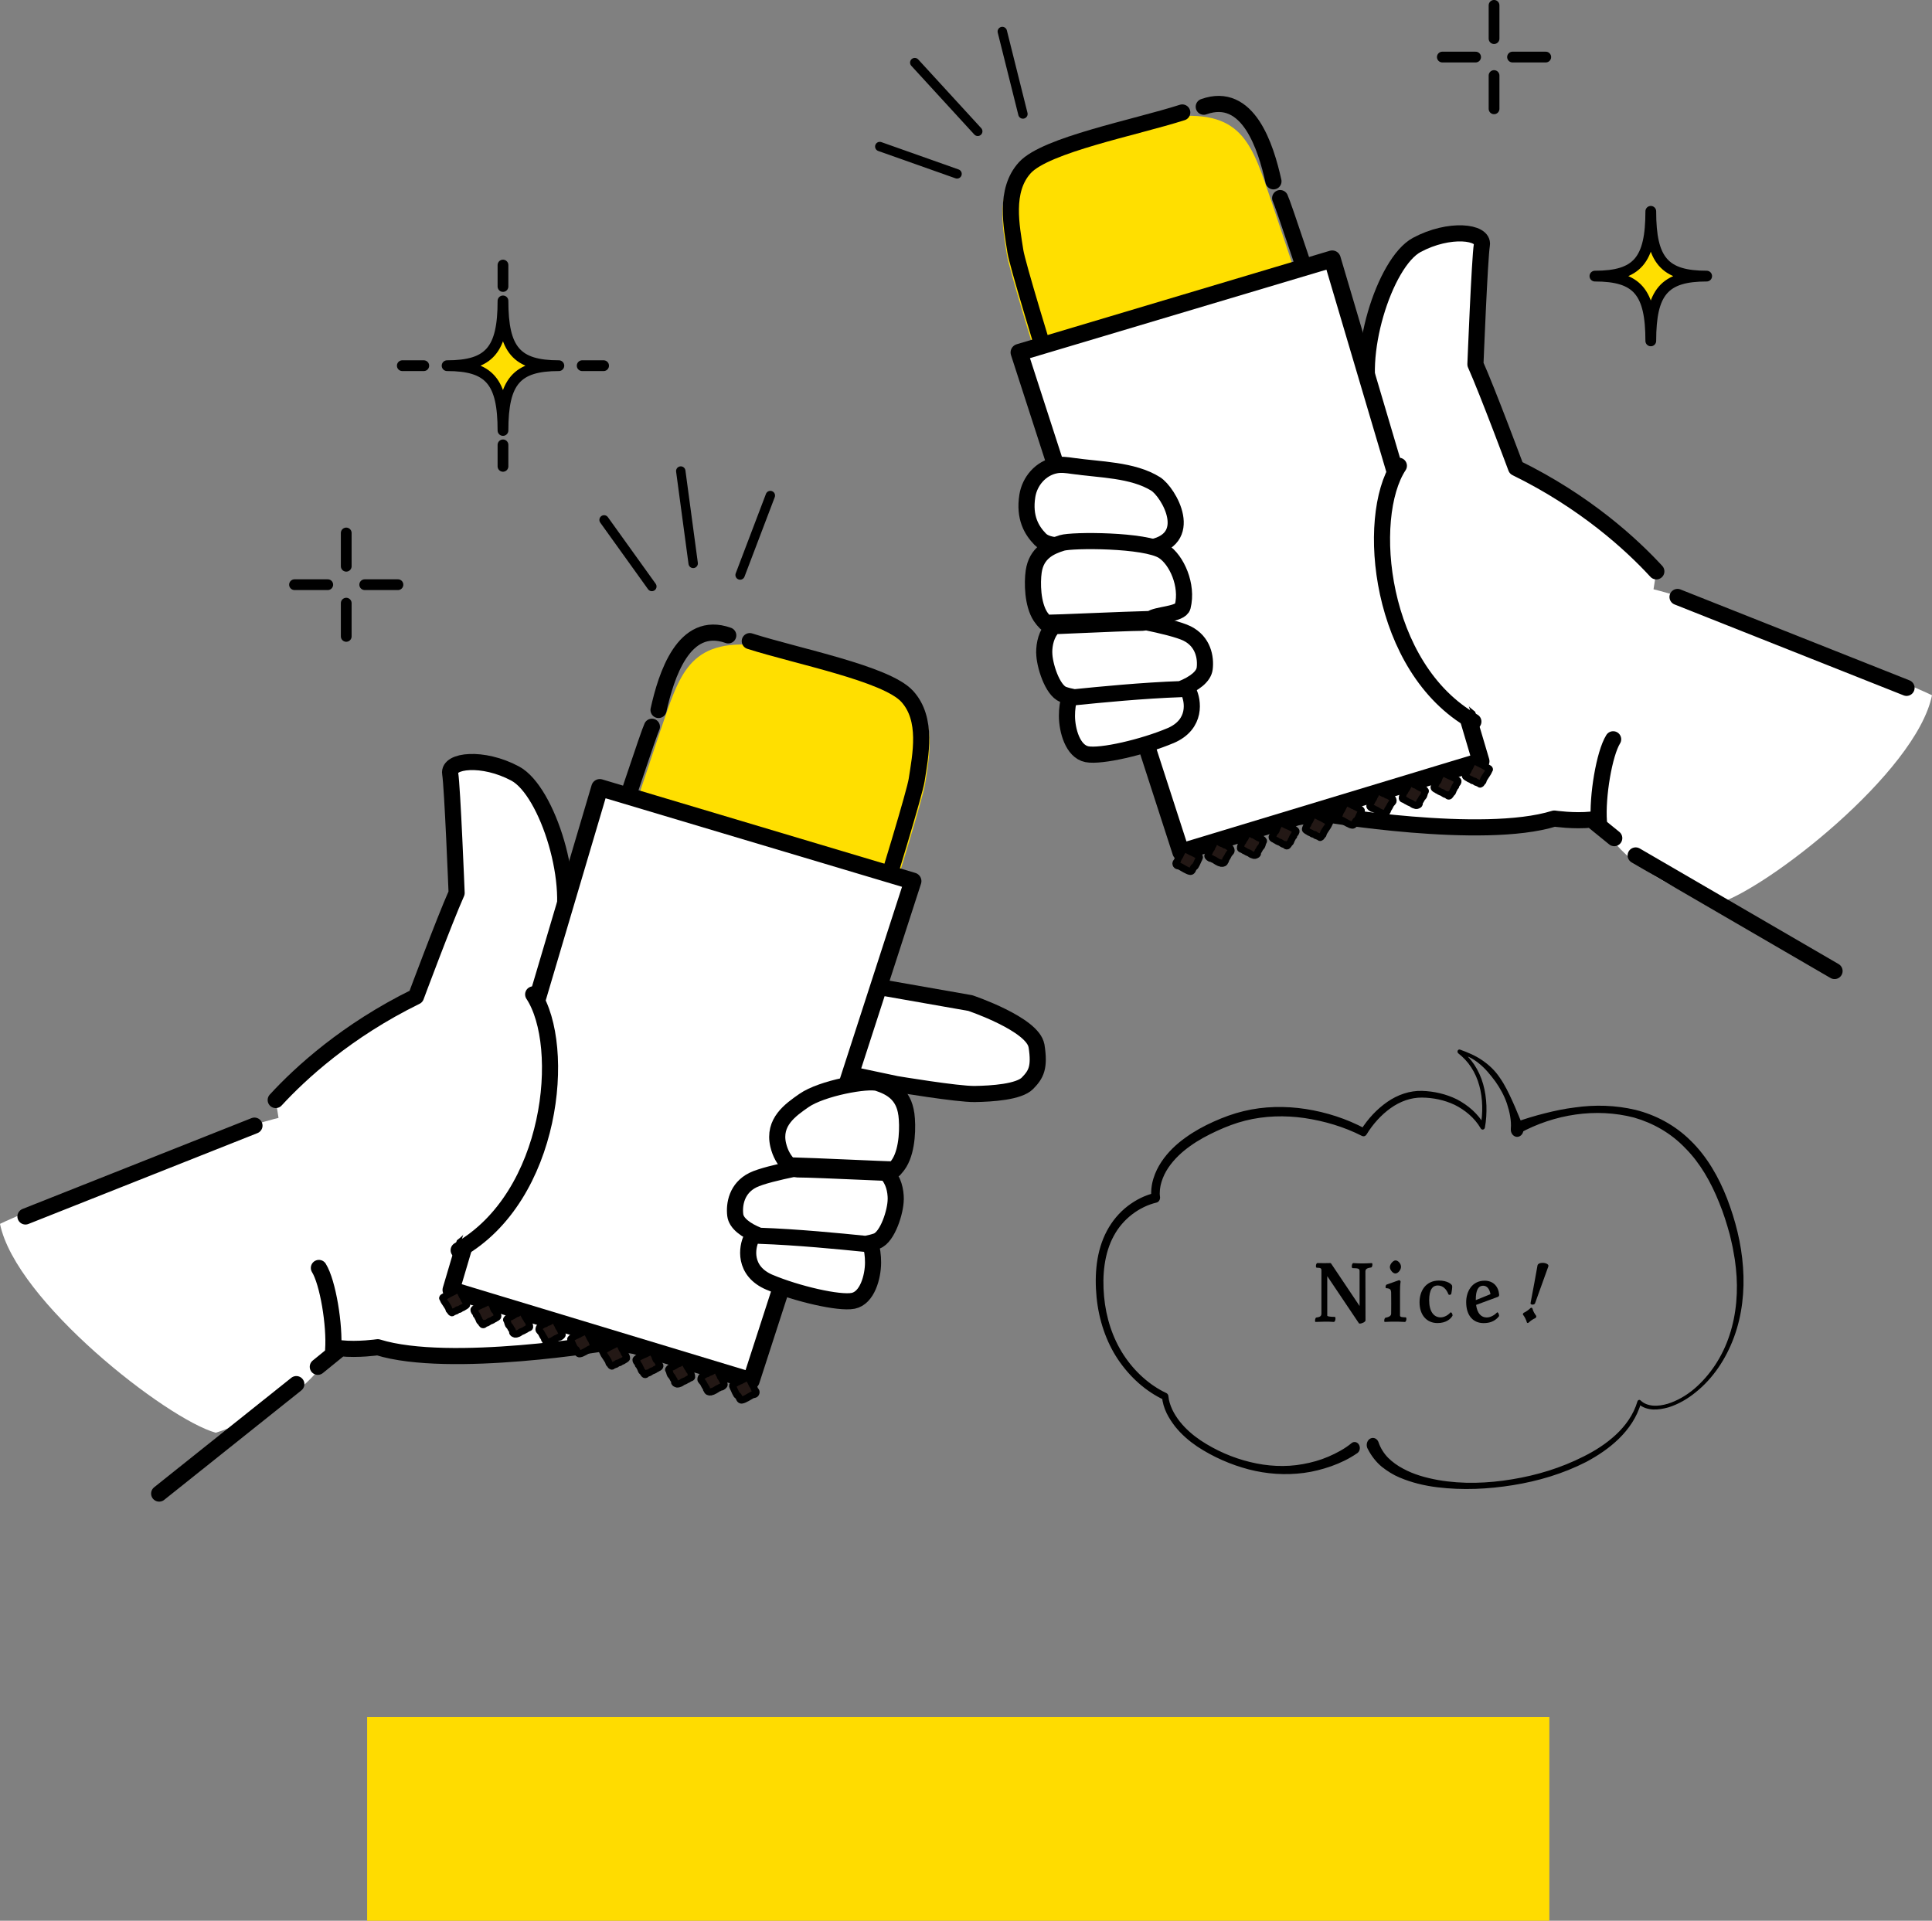
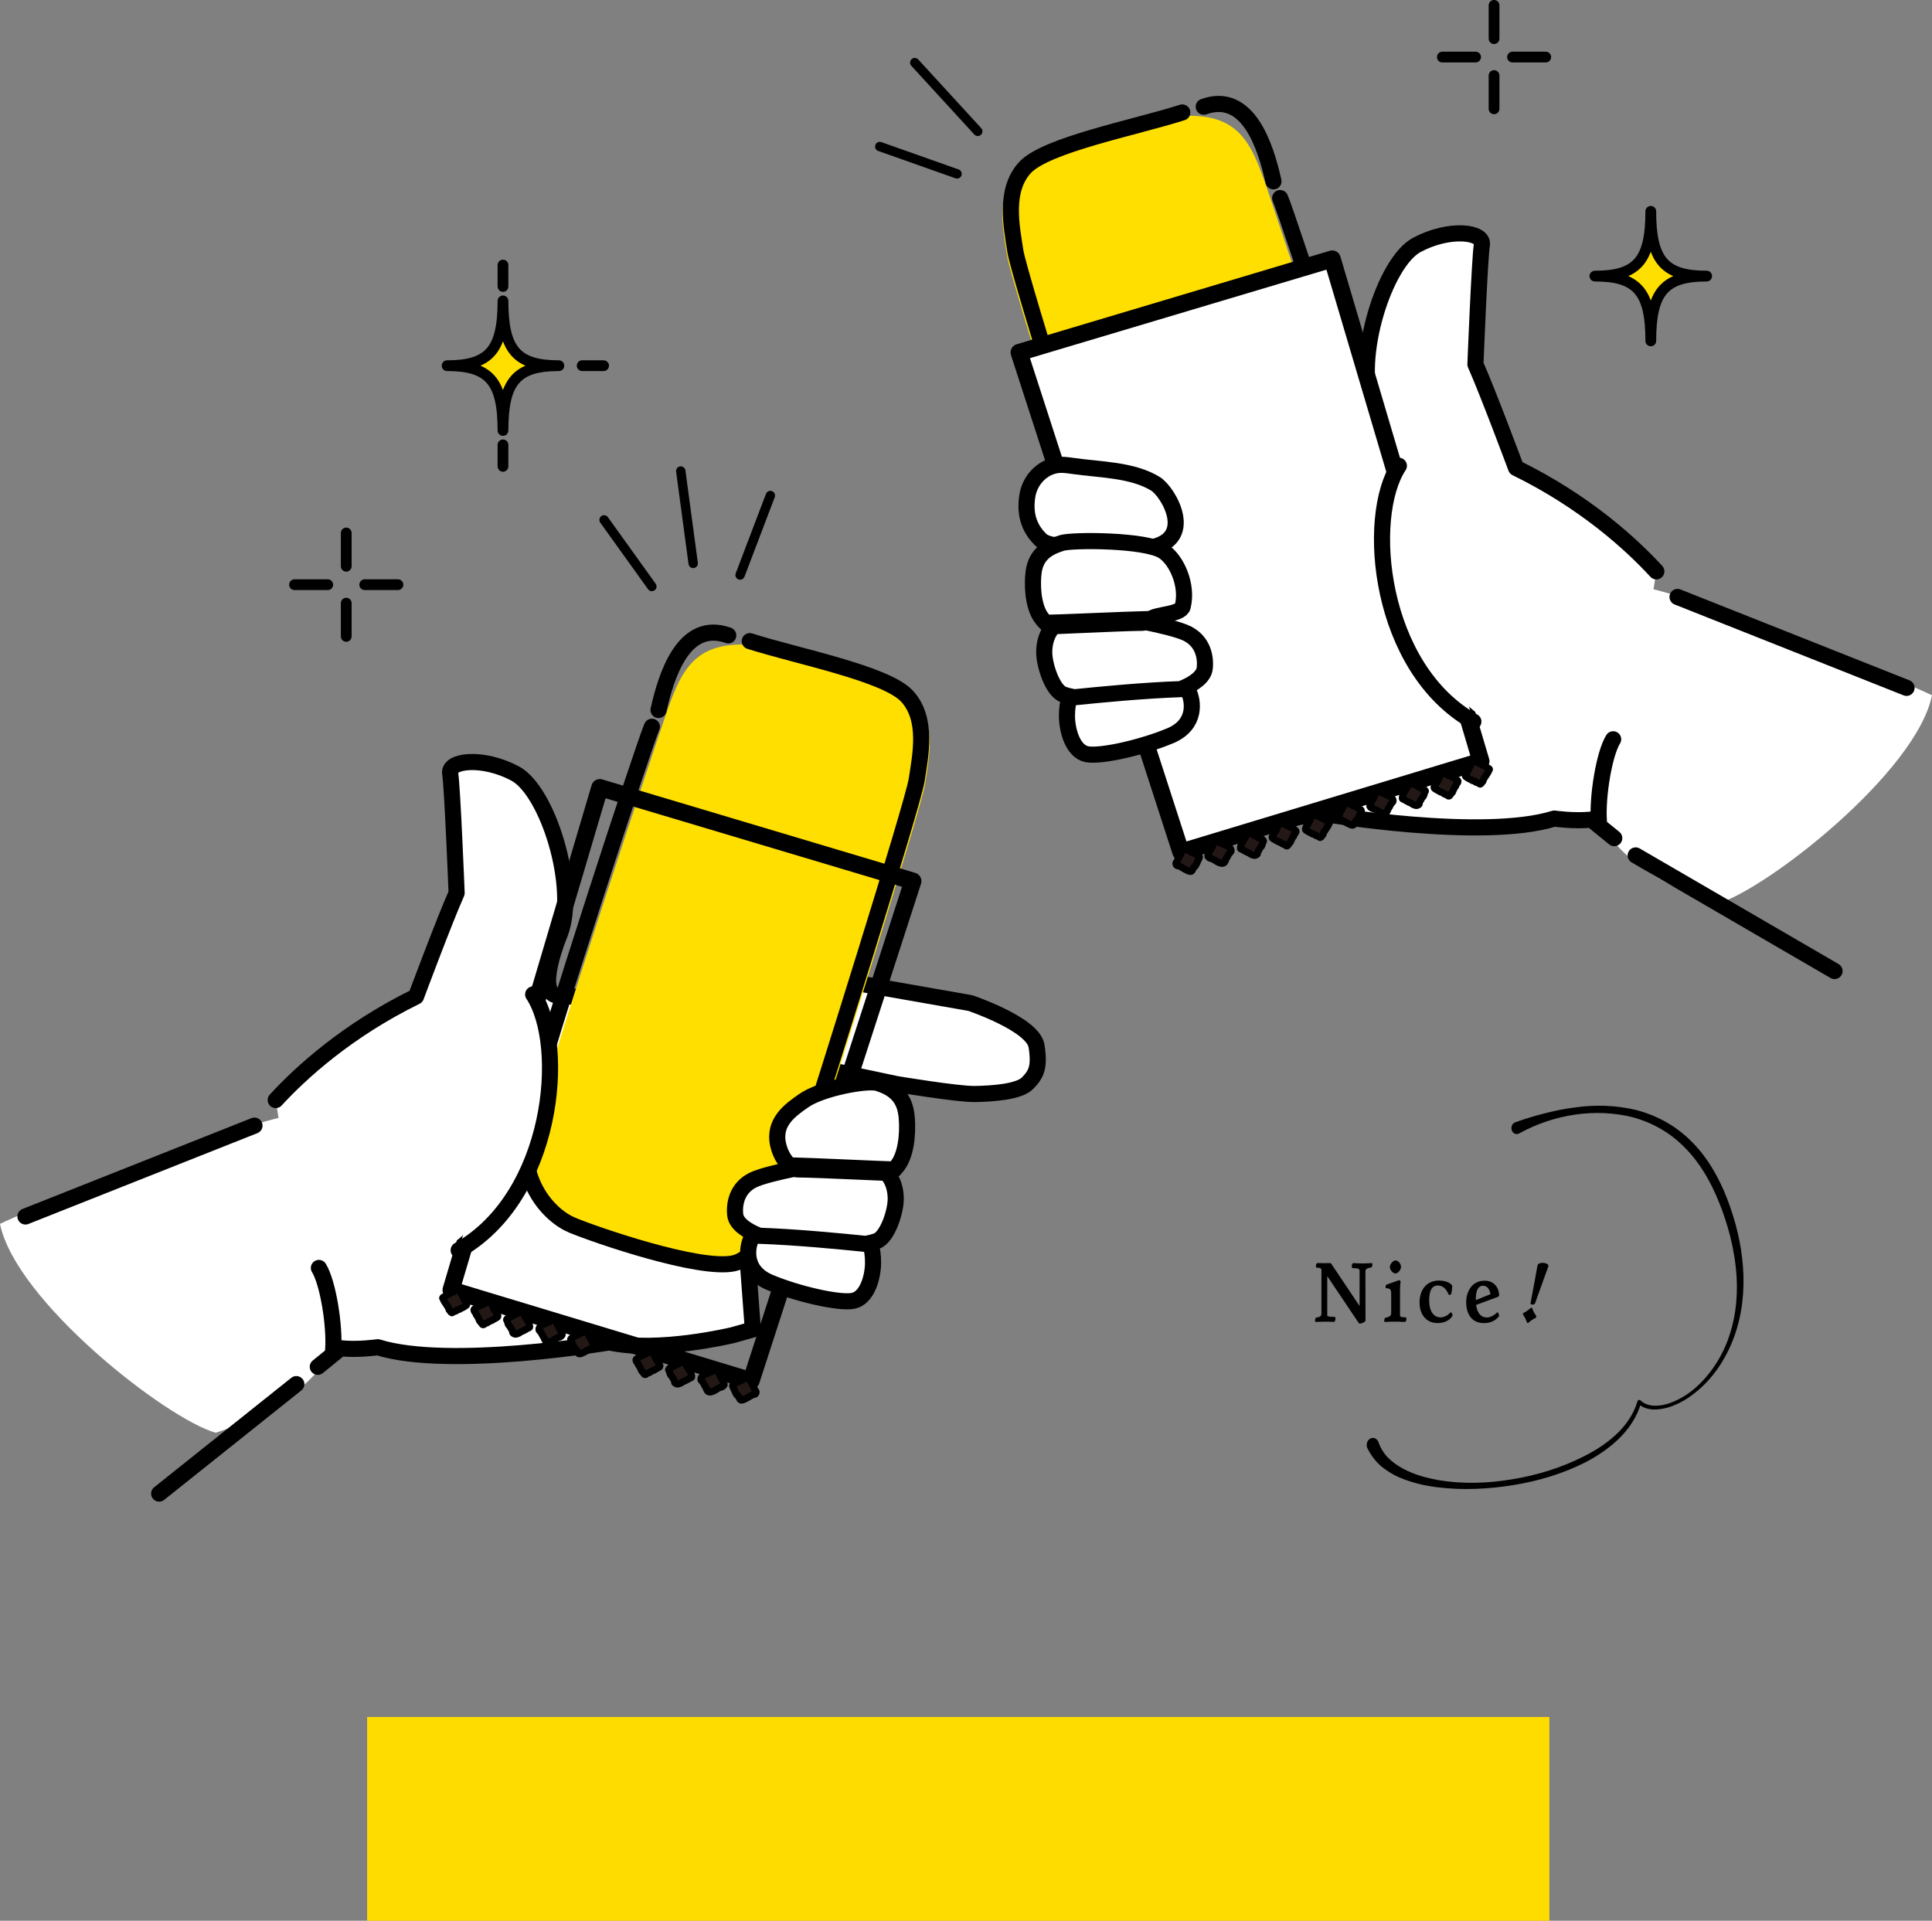
<svg xmlns="http://www.w3.org/2000/svg" viewBox="0 0 407.62 405.28">
  <rect x="0" y="0" width="407.62" height="405.28" fill="#808080" stroke="none" />
  <defs>
    <style>
      .cls-1, .cls-2, .cls-3, .cls-4, .cls-5, .cls-6, .cls-7, .cls-8 {
        stroke: #000;
        stroke-linejoin: round;
      }

      .cls-1, .cls-2, .cls-3, .cls-4, .cls-5, .cls-7, .cls-8 {
        stroke-linecap: round;
      }

      .cls-1, .cls-4, .cls-5 {
        fill: none;
      }

      .cls-1, .cls-7 {
        stroke-width: 3.4px;
      }

      .cls-9, .cls-3 {
        fill: #ffdf00;
      }

      .cls-10, .cls-2, .cls-7 {
        fill: #fff;
      }

      .cls-11 {
        fill: #ffdc00;
        mix-blend-mode: multiply;
      }

      .cls-2 {
        stroke-width: 1.98px;
      }

      .cls-3, .cls-4 {
        stroke-width: 2.27px;
      }

      .cls-12 {
        isolation: isolate;
      }

      .cls-5 {
        stroke-width: 3.61px;
      }

      .cls-6 {
        stroke-width: .28px;
      }

      .cls-8 {
        fill: #231815;
        fill-rule: evenodd;
        stroke-width: 1.48px;
      }
    </style>
  </defs>
  <g class="cls-12">
    <g id="_レイヤー_2" data-name="レイヤー 2">
      <g id="_レイヤー_4" data-name="レイヤー 4">
        <g>
          <g>
            <g>
              <g>
                <line class="cls-4" x1="73.05" y1="112.46" x2="73.05" y2="119.48" />
                <line class="cls-4" x1="73.05" y1="127.27" x2="73.05" y2="134.28" />
              </g>
              <g>
                <line class="cls-4" x1="83.96" y1="123.37" x2="76.95" y2="123.37" />
                <line class="cls-4" x1="69.15" y1="123.37" x2="62.14" y2="123.37" />
              </g>
            </g>
            <g>
              <path class="cls-3" d="m106.12,90.83c0-10.36-2.86-13.67-11.79-13.67,8.94,0,11.79-3.31,11.79-13.67,0,10.36,2.86,13.67,11.79,13.67-8.94,0-11.79,3.31-11.79,13.67" />
              <g>
                <line class="cls-4" x1="106.12" y1="55.93" x2="106.12" y2="60.45" />
                <line class="cls-4" x1="106.12" y1="93.87" x2="106.12" y2="98.4" />
              </g>
              <g>
-                 <line class="cls-4" x1="84.88" y1="77.16" x2="89.41" y2="77.16" />
                <line class="cls-4" x1="122.83" y1="77.16" x2="127.35" y2="77.16" />
              </g>
            </g>
          </g>
          <g>
            <g>
              <g>
                <line class="cls-4" x1="315.22" y1="22.96" x2="315.22" y2="15.94" />
                <line class="cls-4" x1="315.22" y1="8.15" x2="315.22" y2="1.13" />
              </g>
              <g>
                <line class="cls-4" x1="326.13" y1="12.04" x2="319.12" y2="12.04" />
                <line class="cls-4" x1="311.33" y1="12.04" x2="304.31" y2="12.04" />
              </g>
            </g>
            <path class="cls-3" d="m348.29,44.59c0,10.36-2.86,13.67-11.79,13.67,8.94,0,11.79,3.31,11.79,13.67,0-10.36,2.86-13.67,11.79-13.67-8.94,0-11.79-3.31-11.79-13.67" />
          </g>
          <g>
            <g>
              <path d="m289.56,266.8c0,.26-.11.61-.23.63-.84.13-1.21.28-1.25.8l.02,10.36c0,.35-.77.69-1.18.69-.11,0-.2-.02-.23-.09l-6.66-9.92v8.32c0,.15.36.26,1.6.28.25,0,.14,1.09-.23,1.06-1.28-.09-2.44-.06-3.83,0-.09,0-.12-.11-.12-.26,0-.26.11-.63.23-.65.8-.13,1.12-.26,1.12-.89v-9.05c0-.56-.28-.56-1-.59-.28,0-.18-.98.16-.98h.04c.48.02.94.02,1.39.02s.87,0,1.26-.02c.09,0,.14.04.2.11l6,8.95v-7.4c0-.56-.46-.56-1.48-.59-.28,0-.18-1.06.16-1.06h.04c1.23.09,2.28.09,3.86,0,.09,0,.12.13.12.28Z" />
              <path d="m296.73,278.28c0,.28-.12.65-.32.65h-.04c-.25-.02-2.31-.13-4.2,0-.09,0-.12-.11-.12-.26,0-.24.11-.59.23-.61.69-.15,1.23-.35,1.23-.89.02-1.41.02-2.8,0-4.21,0-.87-.16-1.09-1.07-1.15-.18-.02-.14-.67.12-.76l2.55-.91c.23-.09.43.22.39.33-.09.52-.12,1.26-.12,1.93v5.19c0,.35.55.35,1.19.37.11,0,.16.15.16.33Zm-3.49-10.94c0-.59.69-1.39,1.19-1.39.55,0,1.18.69,1.16,1.39-.02.61-.62,1.37-1.19,1.37-.53,0-1.16-.76-1.16-1.37Z" />
              <path d="m306.47,277.52s0,.07-.02.11c-.39.69-1.35,1.54-3.17,1.54-2.24,0-3.78-1.65-3.78-4.39,0-2.43,1.35-4.58,4.1-4.58,1.73,0,2.72.74,2.78,1.13.05.35-.09,1.22-.18,1.65-.07.26-.52.33-.61.11-.41-1.06-1.14-1.85-2.26-1.85-1.02,0-1.8.8-1.8,3.13s.96,3.6,2.42,3.6c.8,0,1.6-.5,2.03-1,.2-.22.48.24.48.54Z" />
              <path d="m316.28,277.57c0,.09-.02.15-.05.2-.85,1.04-1.92,1.41-3.22,1.41-2.14,0-3.67-1.52-3.67-4.43,0-2.26,1.25-4.52,3.88-4.52,1.8,0,2.92,1.17,3.08,2.95v.04c0,.2-.11.37-.29.43l-4.58,1.69c.25,1.82,1.09,2.65,2.26,2.65.87,0,1.78-.63,2.14-1.04.16-.2.44.3.44.61Zm-4.91-3.41v.17l3.1-1.26c-.21-1.11-.73-1.78-1.57-1.78-1.03.02-1.53,1-1.53,2.87Z" />
              <path d="m321.32,277.42s-.03-.1-.01-.16c.03-.11.1-.22.16-.25.43-.18,1.05-.62,1.45-1.01.15-.14.36-.04.41.13.13.6.56,1.23.8,1.54.01.03.01.09,0,.16-.03.13-.11.26-.21.3-.59.27-.95.53-1.41.95-.07.07-.17.09-.24.07-.05-.01-.1-.05-.12-.1-.13-.53-.51-1.26-.82-1.64Zm4.72-10.88c.43.12.75.36.63.69l-2.8,7.77c-.14.39-1.02.36-.95-.03.54-2.76,1.16-6.26,1.47-7.97.1-.51,1.02-.63,1.65-.46Z" />
            </g>
            <g>
-               <path class="cls-6" d="m321.22,237.77c-.4-1.01-.74-1.86-1.13-2.76-.34-.89-.74-1.75-1.12-2.61-.78-1.7-1.58-3.4-2.64-4.9-1.01-1.54-2.35-2.77-3.78-3.73-1.43-.97-2.99-1.6-4.56-2.17-.14-.05-.29.04-.33.2-.03.13.01.27.1.34l.02.02c1.04.82,1.99,1.81,2.74,2.98.76,1.16,1.34,2.48,1.72,3.87.39,1.39.58,2.86.62,4.32.04,1.46-.08,2.96-.36,4.35l.65-.1c-1.42-2.54-3.53-4.27-5.81-5.48-2.31-1.14-4.81-1.7-7.3-1.78-2.55-.08-5.08.79-7.25,2.29-2.18,1.52-4.05,3.5-5.57,5.92l.77-.24c-4-2.14-8.21-3.47-12.54-4.15-4.32-.66-8.75-.59-13.04.45-2.15.51-4.25,1.29-6.28,2.2-2.03.91-4.03,1.99-5.91,3.35-1.88,1.34-3.66,2.98-5.06,5.08-.7,1.05-1.29,2.23-1.68,3.52-.2.65-.34,1.32-.41,2.01-.06.72-.1,1.35.05,2.2l.63-1.12c-2.12.49-4.01,1.44-5.76,2.78-1.74,1.34-3.24,3.12-4.34,5.19-1.1,2.07-1.78,4.42-2.09,6.79-.31,2.38-.29,4.78-.06,7.13.46,4.71,1.99,9.32,4.51,13.07,2.53,3.74,5.83,6.68,9.65,8.47l-.37-.6c.24,2.59,1.43,4.52,2.75,6.25,1.35,1.69,2.95,3.05,4.63,4.19,3.39,2.23,7.04,3.81,10.82,4.81,3.78.98,7.71,1.25,11.59.74,1.94-.25,3.85-.75,5.73-1.4,1.89-.68,3.68-1.51,5.48-2.75.46-.32.61-1,.34-1.54-.27-.53-.86-.71-1.32-.4-.02.01-.04.03-.06.05l-.05.04c-1.41,1.16-3.16,2.1-4.89,2.84-1.74.75-3.57,1.25-5.41,1.58-3.69.68-7.5.46-11.18-.44-3.68-.89-7.27-2.45-10.52-4.61-1.61-1.09-3.13-2.4-4.38-3.97-.62-.79-1.17-1.64-1.61-2.56-.43-.9-.76-1.96-.83-2.84v-.02c-.02-.26-.17-.48-.37-.57-3.53-1.65-6.75-4.55-9.07-8.11-2.34-3.58-3.74-7.92-4.14-12.4-.41-4.46.03-9.13,2.07-12.85,1.98-3.7,5.5-6.23,9.1-7.09.44-.1.72-.6.63-1.12-.07-.38-.07-1.01-.01-1.53.06-.55.17-1.1.34-1.63.33-1.07.82-2.08,1.44-3,1.24-1.84,2.88-3.37,4.66-4.63,1.77-1.28,3.69-2.29,5.65-3.2,1.97-.9,3.96-1.67,6.01-2.18,4.1-1.03,8.37-1.15,12.55-.55,4.17.62,8.36,1.84,12.18,3.79h0c.28.15.6.03.77-.24,1.33-2.2,3.12-4.18,5.12-5.61,2.01-1.44,4.33-2.28,6.68-2.26,2.39.02,4.78.51,6.99,1.55,2.16,1.08,4.23,2.75,5.53,4.99l.02.04c.11.19.32.23.48.11.08-.06.13-.15.14-.25.29-1.54.36-3.05.32-4.59-.06-1.53-.27-3.06-.69-4.52-.41-1.46-1.04-2.84-1.85-4.06-.81-1.22-1.81-2.25-2.9-3.09l-.21.56c1.57.3,3.08,1.06,4.37,2.14,1.31,1.05,2.4,2.41,3.43,3.79,1,1.42,1.88,2.99,2.46,4.72.56,1.7.97,3.6.82,5.36-.07.77.41,1.45,1.07,1.53.66.08,1.24-.48,1.31-1.24.02-.26-.02-.5-.1-.72v-.02Z" />
              <path class="cls-6" d="m288.66,305.58c.78,1.56,1.81,2.85,2.98,3.82,1.19.93,2.42,1.7,3.72,2.24,2.58,1.09,5.24,1.71,7.9,2.04,5.33.65,10.68.4,15.95-.45,5.27-.85,10.48-2.38,15.38-4.88,2.43-1.3,4.78-2.85,6.85-4.86,2.05-2,3.84-4.53,4.67-7.57l-.42.14c.9.83,2.02,1.15,3.1,1.21,1.09.04,2.16-.16,3.2-.45,2.07-.65,4.01-1.77,5.75-3.21,3.52-2.82,6.27-6.88,7.96-11.47,1.71-4.6,2.28-9.73,1.91-14.73-.35-5.02-1.6-9.88-3.35-14.45-1.77-4.56-4.26-8.87-7.61-12.13-3.31-3.31-7.39-5.44-11.59-6.5-4.22-1-8.55-1.12-12.79-.51-2.12.26-4.23.7-6.31,1.23-2.1.53-4.14,1.14-6.26,1.91-.51.19-.79.82-.63,1.41.16.59.7.92,1.21.74.04-.02.08-.03.12-.05l.06-.03c7.44-4.09,16.28-5.45,24.34-3.35,4.01,1.15,7.82,3.28,10.87,6.49,3.12,3.12,5.44,7.19,7.18,11.55.9,2.17,1.61,4.46,2.24,6.76.25,1.17.58,2.32.76,3.51l.31,1.77.22,1.79c.52,4.78.14,9.73-1.36,14.25-1.48,4.53-4.14,8.53-7.52,11.4-1.7,1.42-3.6,2.51-5.61,3.14-1.01.29-2.04.47-3.07.4-1.02-.08-2.04-.41-2.79-1.15-.11-.11-.27-.09-.37.04-.02.03-.04.06-.05.1h0c-.84,2.87-2.59,5.25-4.62,7.13-2.04,1.89-4.36,3.36-6.76,4.56-4.8,2.44-9.94,4-15.14,4.85-5.2.87-10.52,1.06-15.7.16-2.57-.47-5.14-1.16-7.45-2.43-1.16-.61-2.24-1.38-3.17-2.3-.91-.94-1.61-2.05-2.03-3.25l-.02-.07c-.24-.69-.92-1.02-1.51-.73-.59.28-.87,1.07-.63,1.76.02.06.04.11.07.16Z" />
            </g>
          </g>
          <g>
            <g>
              <path d="m122.51,394.85c0,.47-.17.9-.53,1.11-.95.6-3.01,1.07-6.62,1.07-7.56,0-10.5-2.77-10.5-7.04,0-1.71.46-3.42,1.75-5.46,1.96-2.99,5.08-5.55,8.47-7.64-1.65-.73-3.89-1.2-7.46-1.49-.98-.09-1.02-1.49-.04-1.67,1.54-.26,3.15-.43,4.66-.43,4.73,0,8.86,1.37,8.79,4.31,0,.81-.52,1.92-1.64,1.92-.6,0-.88-.13-1.58,0-3.18.47-7.49,3.03-9.31,6.06-.59,1.02-.91,2.01-.84,3.2.11,2.35,1.58,4.14,6.69,4.18,3.61,0,5.78-.98,6.3-.98.84,0,1.86,1.67,1.86,2.86Z" />
              <path d="m140.7,388.36c-.91,2.65-1.26,4.44-.98,6.36.35,2.31-.91,3.29-1.96,3.29-2.35,0-3.99-4.14-3.99-10.67,0-3.67.6-7.47,1.61-11.74.21-.81.1-1.11.21-1.45.17-.73.84-.77,2.62-.17.63.17.84.47.84.94,0,.43-.21,1.07-.52,2.01-1.47,4.61-2.42,12.55-.95,15.92.42-1.88,1.19-3.84,1.96-5.08.52-.9,1.47-.3,1.15.6Zm17.96-5.51c.07.68-.25,1.37-.98,1.54-1.58.38-3.01.64-4.55.77v5.29c1.61.77,3.08,1.79,4.17,2.9,1.33,1.41.56,4.18-.63,4.18-.7,0-.98-.64-2.17-2.13-.35-.47-.91-1.02-1.58-1.62-.49,1.96-1.93,3.76-5.32,3.76-2.77,0-4.87-1.75-4.87-4.18,0-2.6,1.89-4.23,4.76-4.27.77,0,1.58.09,2.38.26v-3.97c-2.91.13-7.14.13-7.14-2.56,0-2.05,2.8-4.31,6.62-5.98-.73.04-1.47.13-2.24.17-1.96.13-2.38.26-2.66.17-.81-.17-1.23-1.49-1.23-2.35,0-.55.17-.77.66-.64,1.12.3,2.45.3,4.73.26,1.5-.04,4.73-.21,6.2-.6.63-.17,1.47.98,1.47,1.84,0,.43-.21.81-.81.9-.56.09-1.12.13-2.14.3-2.27.38-8.33,3.71-8.33,5.38,0,.77,1.4.94,2.94.94.63,0,1.29,0,1.89-.04v-1.2c0-.64-.31-.94-.31-1.41,0-.56.45-.98,2.27-1.07,1.16-.04,1.33.21,1.33,1.62v1.79c.63-.09,1.3-.17,2.03-.34.14-.47.35-.9.63-1.32.38-.68.73-.68,1.19-.43.81.6,1.61,1.49,1.68,2.05Zm-8.79,8.92c-.8-.34-1.64-.56-2.45-.56-1.23,0-2.35.47-2.35,1.71s1.16,1.84,2.45,1.84c1.86,0,2.28-1.41,2.35-2.99Zm10.22-16.48c0,.94-.46,1.75-1.37,1.66-.45-.04-.66-.38-.91-.98-.28-.64-.63-1.49-1.57-2.52-.42-.43-.25-1.28.49-1.15,1.54.26,3.4,1.58,3.36,2.99Zm1.89-3.88c.56.43.84.94.84,1.54,0,.98-.7,1.58-1.3,1.54-.88-.09-.94-1.58-2.66-3.03-.35-.38-.35-1.07.28-1.07.7,0,2.17.47,2.84,1.02Z" />
              <path d="m195.45,390.2c0,.13-.04.26-.07.38-1.26,3.84-3.39,5.72-5.78,5.64-2.42-.09-3.96-2.05-3.96-4.87,0-3.07.6-6.87.6-9.69,0-1.32-.6-1.84-1.65-1.84-1.82,0-4.38,2.26-6.86,5-.07,3.71-.14,7.26-.18,9.82-.07,2.31-1.19,3.24-2.45,3.24-.91,0-2.8-1.11-4.13-4.74-.35.38-.7.6-.95.68-1.02.38-2.35-1.58-2.35-2.52,0-.43.21-.55.53-.68.35-.13.88-.3,1.54-.9,1.16-1.07,2.62-2.52,4.62-4.57,0-1.75.03-3.54.03-5.21-2.27.64-3.22.98-3.89.98-.88,0-1.64-1.28-1.64-2.52,0-.64.21-.85.7-.73.84.17,1.75.17,3.33-.13.52-.09,1.02-.21,1.5-.3v-3.29c0-.51-.28-.68-.28-1.24,0-.26.07-.43.25-.6.38-.34,1.54-.47,2.38-.47.98,0,1.23.38,1.19,1.49,0,.94-.04,1.92-.04,2.99.56,0,1.3.9,1.3,1.75,0,.73-.32,1.07-.88,1.58-.17.13-.32.3-.49.47-.04.51-.04.98-.04,1.45,3.71-3.67,5.67-4.87,7.42-4.87,2.73,0,4.73,2.18,4.73,5.12,0,3.16-.67,6.11-.67,9.05,0,.98.32,1.75,1.4,1.75,1.16,0,2.07-.51,3.36-2.6.56-.85,1.4-.38,1.4.34Zm-21.18,3.2c.03-1.32.03-2.99.07-4.78-.95,1.11-1.79,2.22-2.45,3.16.84,1.66,1.5,2.01,1.89,2.13.35.09.49-.04.49-.51Z" />
              <path d="m225.62,393.87c0,.68-.21,1.15-.74,1.37-.8.3-2.2.51-4.31.47-4.97-.09-7.74-2.01-7.77-6.45-.04-3.03,1.61-7.81,6.76-10.93-2.56-.17-4.76.9-6.55,2.78-2.45,2.6-4.1,6.75-4.2,11.4,0,.55.21.98.17,1.67,0,1.75-1.12,2.39-2.27,2.39-2.1,0-3.99-3.89-3.99-8.5,0-3.76.39-5.81,1.89-12.08.21-.9.04-1.15.14-1.62.07-.3.28-.64.95-.64.38,0,.98.13,1.86.51.91.43.81.98.49,2.13-1.82,5.89-3.01,12.55-1.51,15.11.98-5.89,3.05-9.69,5.6-12.38,2.52-2.69,5.64-3.59,7.81-3.59,3.96,0,4.94,1.79,4.94,3.03,0,.98-.56,1.62-1.47,1.58-.42,0-.95.04-1.44.17-3.54.94-7.11,4.27-6.72,8.15.21,2.13,1.79,3.33,5.01,3.33,2.73,0,3.19-.43,3.92-.43.63,0,1.4,1.32,1.44,2.52Z" />
              <path d="m249.45,376.75c-1.96.98-5.46,2.78-8.93,5.72-1.02.85-1.33,1.11-1.33,1.67,0,.43.07.94,1.47,1.79,3.12,1.88,8.86,5.93,10.33,7.77.42.51.59,1.15.59,1.75,0,1.45-.91,2.95-1.71,2.95-.95,0-1.26-.9-3.36-3.12-1.3-1.41-4.97-4.7-8.19-7.04-2.14-1.54-2.8-2.31-2.8-3.46,0-.64,0-1.49,1.02-2.6,3.68-4.1,7.7-6.32,10.92-9.26.49-.47.63-.77.77-1.02.18-.3.28-.43.56-.43.39,0,1.05.43,1.58,1.41.98,1.79.42,3.25-.91,3.89Z" />
              <path d="m286.59,386.44c0,1.37-.24,2.69-.84,3.54-.98,1.54-2.63,2.18-4.13,2.35-.77.09-1.12-.17-1.12-.77,0-.56.14-.77.49-.98,1.23-.9,1.75-2.13,1.75-4.1,0-3.5-1.3-6.92-3.57-6.92-3.78,0-5.15,8.11-4.59,11.7.42,2.43-.28,4.31-3.26,4.31-4.2,0-7.88-3.42-7.88-11.78,0-1.92.17-4.18.6-6.57.14-.6-.04-.94.11-1.41.07-.47.38-.73.94-.73.39,0,.88.09,1.51.3,1.02.3,1.26.6,1.23,1.2-.07.98-.95,2.52-.95,7.47,0,6.4,2.7,7.22,3.82,7.22.63,0,.98-.38,1.12-1.45,1.16-7.69,3.78-12.64,7.63-12.64s7.14,3.71,7.14,9.26Z" />
              <path d="m296.16,396.26c-.06-.06-.06-.19-.02-.32.06-.21.19-.44.31-.49.85-.35,2.02-1.18,2.8-1.95.29-.28.71-.08.8.26.28,1.14,1.07,2.36,1.56,2.98.02.05.02.18,0,.31-.07.25-.21.52-.41.6-1.12.54-1.84,1.05-2.74,1.83-.15.14-.34.18-.47.14-.1-.03-.19-.1-.24-.2-.26-1.04-.98-2.43-1.58-3.16Zm9.25-21.39c.85.23,1.48.71,1.23,1.35l-5.51,15.28c-.28.77-2,.7-1.87-.06,1.05-5.42,2.28-12.3,2.89-15.67.2-1.01,2-1.23,3.25-.9Z" />
            </g>
            <rect class="cls-11" x="77.46" y="362.29" width="249.43" height="43" />
          </g>
          <g>
            <g>
              <path class="cls-10" d="m259.29,153.86c-.16,0-.32-.02-.49-.07-5.31-1.47-10.8-7.84-11.46-9.17-.45-.89-.09-1.98.8-2.43.89-.44,1.96-.09,2.42.79.56.97,5.25,6.23,9.21,7.33.96.26,1.53,1.26,1.26,2.22-.22.8-.95,1.32-1.74,1.33h0Z" />
              <path class="cls-10" d="m343.77,123.39c12.17.97,59.95,21.37,63.85,23.31-3.31,16.31-35.15,41.19-45.52,44.07,0,0-22.25-6.69-25.42-20.57-3.16-13.88,7.33-41.46,7.09-46.82Z" />
              <line class="cls-1" x1="345.1" y1="180.5" x2="387.06" y2="204.89" />
              <path class="cls-7" d="m349.46,120.56c-5.19-5.64-14.95-14.65-29.6-21.83,0,0-5.95-15.98-8.57-21.86,0,0,.89-22.42,1.36-25.21.47-2.78-6.87-3.66-13.73.02s-13.17,23.99-9.43,33.78c0,0,5.33,12.73.44,13.08-17.85,1.27-36.65.33-35.89.29l-5.25,70.14,4.25,1.2s15.75,3.81,26.05,1.53c0,0,33.72,5.74,48.84,1.02,0,0,4.16.61,7.84.22l4.81,3.91" />
              <line class="cls-1" x1="402.25" y1="145.14" x2="353.93" y2="125.96" />
              <g>
                <path class="cls-9" d="m247.67,24.61c-10.49,1.03-28.78,6.82-33.2,11.64-4.42,4.82-2.81,12.45-2.01,17.66.8,5.22,20.61,67.98,22.88,75.07,2.27,7.1,8.43,25.29,15.66,26.9,7.23,1.61,29.31-6.02,34.12-8.03s12.45-9.64,9.23-23.28c-3.21-13.65-25.15-79.34-26.03-81.89-4.06-11.76-5.87-19.52-20.66-18.07Z" />
                <path class="cls-1" d="m268.68,38.26c-1.61-7.23-5.31-19.11-14.71-15.74" />
                <path class="cls-1" d="m249.44,23.73c-10.04,3.21-28.78,6.82-33.2,11.64-4.42,4.82-2.81,12.45-2.01,17.66s20.61,67.98,22.88,75.07c2.27,7.1,8.43,25.29,15.66,26.9s29.31-6.02,34.12-8.03,12.45-9.63,9.23-23.28c-3.21-13.65-24.83-79.48-26.03-81.89" />
                <g>
                  <polygon class="cls-10" points="312.45 160.63 249.15 179.79 215.02 74.37 281.07 54.65 312.45 160.63" />
                  <polygon class="cls-5" points="312.45 160.63 249.15 179.79 215.02 74.37 281.07 54.65 312.45 160.63" />
                </g>
                <g>
                  <g>
                    <path class="cls-8" d="m272.95,176.43c-.28.12-.24.44-.41.65-.16.2-.19.62-.41.76-.23.14-.35.69-.65.66-.26-.03-.33-.36-.56-.34-.27.03-.59-.31-.81-.41-.11-.05-.32-.13-.44-.16-.18-.04-.27-.25-.45-.27-.13-.01-.22-.16-.35-.21-.15-.05-.26-.1-.37-.21-.26-.28-.01-.45.13-.7.12-.22.21-.56.43-.72.24-.17.3-.64.41-.88.07-.16.33-.61.46-.7.09-.06.2-.26.3-.28.18-.04.48.17.62.25.74.43,1.68.64,2.31,1.2.13.12.34.2.28.41-.02.06-.14.38-.21.4-.11.04-.29.53-.29.56-.26.11,0,0,0,0Z" />
                    <path class="cls-8" d="m256.98,177.48c.11.2.72.52.95.56.15.02.27.1.37.2.1.12.36.06.5.17.45.36.9.41.95,1.09.02.25-.44.56-.54.8-.16.37-.4.75-.63,1.09-.05.08.03.18-.05.26-.11.11-.11.2-.19.32-.14.2-.69.31-.84.1-.16.14-1.26-.59-1.35-.66-.03-.02-.27-.12-.32-.13-.17-.05-.13-.18-.35-.15-.21.03-.66-.36-.65-.52.02-.37.21-.57.35-.89.08-.19.15-.37.3-.53.19-.19.19-.51.37-.71.17-.19.17-.59.38-.74.11-.07.23-.08.31-.19.17-.22.3.03.42-.06.13.23-.01,0,0,0Z" />
                    <path class="cls-8" d="m265.23,180.21c.07.14-.53.32-.6.3-.27-.06-.71-.22-.91-.4-.15-.13-.28-.14-.45-.23-.09-.05-.35-.13-.41-.19-.1-.1-.22-.13-.35-.19-.13-.07-.32-.24-.46-.27-.49-.13-.35-.3-.28-.67.05-.23.2-.79.42-.93.09-.06.07-.17.13-.27.09-.16.23-.27.32-.45.13-.27.28-.52.41-.78.17-.33.31-.39.64-.29.25.07.29.01.47.22.12.13.33.09.48.18.41.27.99.64,1.47.76.15.04.59.35.45.55-.22.29-.21.68-.39,1-.09.16-.24.25-.34.4-.11.15-.14.33-.25.48-.02.03-.27.32-.26.35-.01.03.06.42-.07.42-.02-.03.01,0,0,0Z" />
                    <path class="cls-8" d="m250.41,179.25c.21.25.52.24.74.46.08.07.27.12.37.13.13.01.13.1.24.15.16.08.32.09.46.21.16.14.39.14.52.26.1.08.35.28.33.41-.04.2-.16.4-.25.58-.1.18-.61,1.53-.85,1.47-.13.01-.36.58-.4.67-.22.46-.62.27-.95.13-.41-.17-.77-.4-1.16-.62-.21-.12-.43-.27-.66-.35-.24-.09-.45,0-.61-.25-.3-.5.17-.59.27-1.02.05-.18.11-.27.18-.43.08-.18.18-.26.27-.43.18-.32.27-.63.48-.94.12-.18.26-.45.5-.5.16-.04.37.04.51.04.08.1-.02,0,0,0Z" />
                    <path class="cls-8" d="m280.32,173.95c.03.11-.42.73-.5.86-.17.28-.38.56-.54.85-.08.14-.07.31-.15.46-.06.1-.17.14-.22.23-.08.14-.3.5-.48.32-.16-.16-.41-.2-.61-.3-.17-.08-.2,0-.31-.19-.06-.1-.34-.15-.46-.16-.14-.01-.31-.18-.43-.24-.18-.11-.37-.12-.54-.26-.15-.13-.69-.33-.66-.55.03-.25.2-.62.38-.81.21-.23.23-.58.43-.81.3-.36.47-1.43,1.11-1.4.39.02.57.17.89.34.31.17.61.28.93.46.21.12.4.26.62.36.18.09.36.23.54.3.08.03.26.2.16.29,0,0-.19.28-.15.27.03.11.02,0,0,0Z" />
                  </g>
                  <g>
                    <path class="cls-8" d="m307.12,165.91c-.28.12-.24.44-.41.65-.16.2-.19.62-.41.76-.22.14-.36.69-.65.66-.26-.03-.34-.36-.56-.34-.27.03-.59-.31-.81-.41-.11-.05-.32-.13-.44-.16-.18-.04-.27-.25-.45-.27-.13-.01-.22-.16-.35-.21-.15-.06-.26-.1-.37-.22-.25-.28-.01-.45.13-.7.12-.22.21-.56.43-.72.24-.17.3-.63.41-.88.07-.15.33-.61.45-.7.09-.07.2-.27.31-.29.18-.04.48.17.62.25.74.43,1.68.64,2.31,1.19.13.12.34.19.28.41-.02.06-.14.38-.21.4-.11.05-.29.53-.29.56-.26.11,0,0,0,0Z" />
                    <path class="cls-8" d="m291.15,166.96c.12.2.72.52.96.56.14.02.27.09.37.2.1.12.36.06.5.17.45.36.9.42.95,1.09.02.25-.45.56-.54.8-.16.37-.4.75-.63,1.09-.05.07.02.18-.05.25-.11.11-.11.2-.19.32-.14.2-.69.31-.84.1-.16.14-1.26-.59-1.35-.66-.03-.02-.27-.11-.32-.12-.17-.05-.13-.18-.35-.15-.21.03-.66-.36-.65-.52.02-.37.21-.58.35-.89.08-.19.15-.37.3-.53.18-.19.19-.51.37-.71.17-.19.17-.6.39-.74.11-.07.23-.08.31-.19.16-.21.29.04.42-.06.13.23-.01,0,0,0Z" />
                    <path class="cls-8" d="m299.39,169.68c.07.14-.53.32-.6.3-.27-.06-.72-.21-.91-.4-.15-.13-.28-.14-.45-.23-.09-.05-.35-.13-.42-.19-.1-.1-.22-.13-.35-.2-.13-.07-.32-.24-.46-.27-.49-.13-.35-.3-.28-.67.05-.23.2-.79.41-.93.09-.06.08-.17.13-.27.09-.16.23-.27.32-.45.13-.27.28-.52.41-.78.17-.33.32-.38.65-.29.25.08.29.02.47.22.12.13.33.09.48.18.41.27.99.64,1.47.76.15.04.59.35.45.55-.23.29-.21.68-.39,1-.09.16-.24.25-.34.4-.1.15-.14.32-.25.47-.02.03-.28.32-.27.35-.01.03.07.43-.07.42-.02-.03.01,0,0,0Z" />
                    <path class="cls-8" d="m284.58,169.47c.21.26.52.25.74.46.07.07.27.12.37.13.13.01.13.1.24.16.16.08.32.08.46.21.16.14.39.14.52.26.1.09.35.28.33.41-.04.2-.16.4-.25.58-.1.18-.61,1.53-.85,1.47-.13.01-.36.58-.4.68-.22.46-.62.26-.95.13-.41-.17-.77-.4-1.16-.62-.21-.12-.43-.27-.66-.35-.24-.09-.45,0-.6-.25-.3-.5.17-.59.27-1.02.05-.18.11-.27.18-.43.08-.18.18-.26.27-.43.18-.32.27-.63.48-.94.12-.18.26-.45.5-.5.16-.04.37.04.51.04.08.1-.02,0,0,0Z" />
                    <path class="cls-8" d="m314.06,162.69c.03.11-.42.74-.49.86-.17.28-.38.56-.54.85-.08.14-.07.31-.15.46-.06.1-.17.14-.22.23-.08.14-.3.5-.48.32-.16-.16-.41-.2-.61-.3-.17-.08-.2,0-.31-.19-.06-.1-.34-.15-.46-.16-.14-.01-.31-.18-.43-.25-.18-.11-.37-.12-.54-.26-.15-.13-.69-.33-.66-.55.03-.25.2-.62.38-.8.21-.23.24-.58.43-.82.3-.36.47-1.43,1.11-1.4.39.02.57.17.89.34.31.17.62.28.93.45.21.12.4.26.62.36.17.09.36.23.54.3.08.03.26.2.16.29,0,0-.19.28-.15.27.03.11.02,0,0,0Z" />
                  </g>
                </g>
              </g>
              <path class="cls-1" d="m340.35,155.99c-1.88,3.01-3.39,12.05-3.01,17.33" />
              <path class="cls-10" d="m298.77,87.88s-6.6,21.6-3.82,30.79c2.78,9.2,9.33,26.1,15.98,31.27,6.65,5.17,13.95,5.48,13.95,5.48l-21.65-51.14-4.46-16.41Z" />
              <path class="cls-7" d="m295.14,98.28c-7.18,10.87-4.25,42.7,15.72,53.98" />
              <path class="cls-7" d="m242.12,115.63s-9.38-.46-13.02-.51c-3.65-.05-7.84.5-9.64-1.35-1.8-1.85-3.43-4.55-2.71-9.13.49-3.12,2.84-5.85,5.99-6.45,1.18-.23,2.39-.05,3.58.12,5.66.82,12.65.77,17.5,3.8,2.71,1.69,8.8,12.01-1.69,13.53Z" />
            </g>
            <path class="cls-7" d="m246.93,155.23c-5.67,2.4-14.63,4.5-17.62,3.91-2.99-.6-4.19-5.07-4.2-8.06,0-1.44.15-2.87.68-4.17.07,0,.11-.01.18-.02,5.3-.53,15.76-1.57,24.24-1.78.23.28.44.57.58.86.9,1.79,1.8,6.87-3.87,9.27Z" />
            <path class="cls-7" d="m218.09,120.62c.56-3.95,3.41-5.27,5.97-6.06,2.16-.67,17.59-.69,21.36,1.74,2.85,1.84,5.24,7.21,4.11,11.69-.43,1.69-5.65,1.63-6.74,2.62-2.89.07-7.98.27-12.6.46-4.33.18-8.42.34-9.52.34-.02,0-.04.01-.05.01-.38-.38-.74-.8-1.09-1.32-1.71-2.63-1.77-7.13-1.44-9.48Z" />
            <path class="cls-7" d="m220.31,137.7c0-1.84.45-3.98,1.98-5.57,1.45-.06,3.1-.13,4.86-.21,5.51-.24,11.75-.51,13.92-.51.23,0,.45-.06.66-.14,3.39.7,7.08,1.58,8.73,2.4,3.41,1.7,3.99,5.11,3.71,7.39-.21,1.68-2.13,3.2-5.05,4.35-7.97.27-17.26,1.19-22.09,1.68-.12.01-.24.02-.36.04-.84-.16-1.67-.36-2.36-.61-2.28-.85-3.99-6.25-3.99-8.81Z" />
            <g>
              <line class="cls-2" x1="193" y1="13.21" x2="206.29" y2="27.71" />
              <line class="cls-2" x1="201.92" y1="36.69" x2="185.62" y2="30.92" />
-               <line class="cls-2" x1="211.47" y1="6.65" x2="215.82" y2="24.05" />
            </g>
          </g>
          <g>
            <g>
              <path class="cls-7" d="m218.69,220.69c.72,4.59-.1,6.02-1.9,7.87-1.8,1.85-7.49,2.22-11.14,2.28-3.65.05-16.52-2.1-16.52-2.1l-11.35-2.4-11.86-2.32-.42-19.26,39.22,6.89s13.24,4.45,13.96,9.04Z" />
              <path class="cls-10" d="m148.33,265.41c.16,0,.32-.02.49-.07,5.31-1.47,10.8-7.84,11.47-9.17.45-.89.09-1.98-.8-2.43-.89-.44-1.96-.09-2.42.79-.56.97-5.25,6.23-9.21,7.33-.96.26-1.53,1.26-1.26,2.22.22.8.95,1.32,1.74,1.33h0Z" />
              <path class="cls-10" d="m63.85,234.93c-12.17.97-59.95,21.37-63.85,23.31,3.31,16.31,35.15,41.19,45.52,44.07,0,0,22.25-6.69,25.42-20.57s-7.33-41.46-7.09-46.82Z" />
              <line class="cls-1" x1="62.52" y1="292.05" x2="33.58" y2="315.15" />
              <path class="cls-7" d="m58.17,232.11c5.19-5.64,14.95-14.65,29.6-21.83,0,0,5.95-15.98,8.57-21.86,0,0-.89-22.42-1.36-25.21-.47-2.78,6.87-3.66,13.73.02,6.85,3.69,13.17,23.98,9.43,33.78,0,0-5.33,12.73-.44,13.08,17.85,1.27,36.65.33,35.89.29l5.25,70.14-4.25,1.2s-15.75,3.81-26.05,1.53c0,0-33.72,5.74-48.84,1.02,0,0-4.16.61-7.84.22l-4.81,3.91" />
              <line class="cls-1" x1="5.37" y1="256.68" x2="53.69" y2="237.51" />
              <g>
                <path class="cls-9" d="m159.96,136.16c10.49,1.03,28.78,6.82,33.2,11.64,4.42,4.82,2.81,12.45,2.01,17.66-.8,5.22-20.61,67.98-22.88,75.07-2.27,7.1-8.43,25.29-15.66,26.9-7.23,1.61-29.31-6.02-34.12-8.03-4.82-2.01-12.45-9.63-9.23-23.28s25.15-79.34,26.03-81.89c4.06-11.76,5.87-19.52,20.66-18.07Z" />
                <path class="cls-1" d="m138.94,149.81c1.61-7.23,5.31-19.11,14.71-15.74" />
                <path class="cls-1" d="m158.19,135.28c10.04,3.21,28.78,6.82,33.2,11.64,4.42,4.82,2.81,12.45,2.01,17.66-.8,5.22-20.61,67.98-22.88,75.07-2.27,7.1-8.43,25.29-15.66,26.9-7.23,1.61-29.31-6.02-34.12-8.03-4.82-2.01-12.45-9.64-9.23-23.28,3.21-13.65,24.83-79.48,26.03-81.89" />
                <g>
-                   <polygon class="cls-10" points="95.17 272.18 158.47 291.34 192.6 185.92 126.55 166.19 95.17 272.18" />
                  <polygon class="cls-5" points="95.17 272.18 158.47 291.34 192.6 185.92 126.55 166.19 95.17 272.18" />
                </g>
                <g>
                  <g>
                    <path class="cls-8" d="m134.67,287.98c.28.12.24.44.41.65.16.2.19.62.41.76.23.14.35.69.65.66.26-.03.33-.36.56-.34.27.03.59-.31.81-.41.11-.05.32-.13.44-.16.18-.04.27-.25.45-.27.13-.01.22-.16.35-.21.15-.05.26-.1.37-.21.26-.28.01-.45-.13-.7-.12-.22-.21-.56-.43-.72-.24-.17-.3-.64-.41-.88-.07-.16-.33-.61-.46-.7-.09-.06-.2-.27-.3-.28-.18-.04-.48.17-.62.25-.74.43-1.68.64-2.31,1.2-.13.12-.34.2-.28.42.02.06.14.38.21.4.11.04.29.53.29.56.26.11,0,0,0,0Z" />
                    <path class="cls-8" d="m150.64,289.03c-.11.2-.72.52-.95.56-.15.02-.27.1-.37.2-.1.12-.36.06-.5.17-.45.36-.9.41-.95,1.09-.02.25.44.56.54.8.16.37.4.75.63,1.09.05.08-.03.18.05.26.11.11.11.2.19.32.14.2.69.31.84.1.16.14,1.26-.59,1.35-.66.03-.02.27-.12.32-.13.17-.05.13-.18.35-.15.21.03.66-.36.65-.52-.02-.37-.21-.57-.35-.89-.08-.19-.15-.37-.3-.53-.19-.19-.19-.51-.37-.71-.17-.19-.17-.59-.38-.74-.11-.07-.23-.08-.31-.19-.17-.22-.3.03-.42-.06-.13.23.01,0,0,0Z" />
                    <path class="cls-8" d="m142.4,291.76c-.07.14.53.32.6.3.27-.06.71-.22.91-.4.15-.13.28-.14.46-.23.09-.05.35-.13.41-.19.1-.1.22-.13.35-.19.13-.07.32-.24.46-.27.49-.13.35-.3.28-.67-.05-.23-.2-.79-.42-.93-.09-.06-.07-.17-.13-.27-.09-.16-.23-.27-.32-.45-.13-.27-.28-.52-.41-.78-.17-.33-.31-.39-.64-.29-.25.07-.29.01-.47.22-.12.13-.33.09-.48.18-.41.27-.99.64-1.47.76-.15.04-.59.35-.45.55.22.29.21.68.39,1,.09.16.24.25.34.4.11.15.14.33.25.48.02.03.27.32.26.35.01.03-.06.42.07.42.02-.03-.01,0,0,0Z" />
                    <path class="cls-8" d="m157.21,290.8c-.21.25-.52.24-.74.46-.08.07-.27.12-.37.13-.13.01-.13.1-.24.15-.16.08-.32.09-.46.21-.16.14-.39.14-.52.26-.1.08-.35.28-.33.41.04.2.16.4.25.58.1.18.61,1.53.85,1.47.13.01.36.58.4.67.23.46.62.27.95.13.41-.17.77-.4,1.16-.62.21-.12.43-.27.66-.35.24-.09.45,0,.61-.25.3-.5-.17-.59-.27-1.02-.05-.18-.11-.27-.18-.43-.08-.18-.18-.26-.27-.43-.18-.32-.27-.63-.48-.94-.12-.18-.26-.45-.5-.5-.16-.04-.37.04-.51.04-.08.1.02,0,0,0Z" />
-                     <path class="cls-8" d="m127.31,285.5c-.03.11.42.73.5.86.17.28.38.56.54.85.08.14.07.31.15.46.06.1.17.14.22.23.08.14.3.5.48.32.16-.16.41-.2.61-.3.17-.08.2,0,.31-.19.06-.1.34-.15.46-.16.14-.01.31-.18.43-.24.18-.11.37-.12.54-.26.15-.13.69-.33.66-.55-.03-.25-.2-.62-.38-.81-.21-.23-.23-.58-.43-.81-.3-.36-.47-1.43-1.11-1.4-.39.02-.57.17-.89.34-.31.17-.61.28-.93.45-.21.12-.4.26-.62.36-.18.09-.36.23-.54.3-.08.03-.26.2-.16.29,0,0,.19.28.15.27-.03.11-.02,0,0,0Z" />
                  </g>
                  <g>
                    <path class="cls-8" d="m100.5,277.46c.28.12.24.44.41.65.16.2.19.62.41.76.22.14.36.69.64.66.26-.03.34-.36.56-.34.27.03.59-.31.81-.41.11-.05.32-.13.44-.16.18-.04.27-.25.45-.27.13-.01.22-.16.35-.21.15-.06.26-.1.37-.22.25-.28.01-.46-.13-.7-.12-.22-.21-.56-.43-.72-.24-.17-.3-.63-.41-.88-.07-.15-.33-.61-.45-.7-.09-.07-.2-.27-.31-.29-.18-.04-.48.17-.62.25-.74.43-1.68.64-2.31,1.19-.13.12-.34.19-.28.41.02.06.14.38.21.4.11.05.29.53.29.56.26.11,0,0,0,0Z" />
                    <path class="cls-8" d="m116.48,278.5c-.12.2-.72.52-.96.56-.14.02-.27.09-.37.2-.1.12-.36.06-.5.17-.45.36-.9.42-.95,1.09-.02.25.45.56.54.8.16.37.4.75.63,1.09.05.07-.02.18.05.25.11.11.11.2.19.32.14.2.69.31.84.1.16.14,1.26-.59,1.35-.66.03-.02.27-.11.32-.12.17-.05.13-.18.35-.15.21.03.66-.36.65-.52-.02-.37-.21-.58-.35-.89-.08-.19-.15-.37-.3-.53-.18-.19-.19-.51-.37-.71-.17-.19-.17-.6-.39-.74-.11-.07-.23-.08-.31-.19-.16-.21-.29.04-.42-.06-.13.23.01,0,0,0Z" />
                    <path class="cls-8" d="m108.23,281.23c-.07.14.53.32.6.3.27-.06.71-.21.91-.4.15-.13.28-.14.45-.23.09-.05.35-.13.42-.19.1-.1.22-.13.35-.2.13-.07.32-.24.45-.27.49-.13.35-.3.28-.67-.05-.23-.2-.79-.41-.93-.09-.06-.08-.17-.13-.27-.09-.16-.23-.27-.32-.45-.13-.27-.28-.52-.41-.78-.17-.33-.32-.38-.65-.29-.25.08-.29.02-.47.22-.12.13-.33.09-.48.18-.41.27-.99.64-1.47.76-.15.04-.59.35-.45.55.23.29.21.68.39,1,.09.16.24.25.34.4.1.15.14.32.25.47.02.03.28.32.27.35.01.03-.07.43.07.42.02-.03-.01,0,0,0Z" />
                    <path class="cls-8" d="m123.04,281.02c-.21.26-.52.25-.74.46-.07.07-.27.12-.37.13-.13.01-.13.1-.24.16-.16.08-.32.08-.46.21-.16.14-.39.14-.52.26-.1.09-.35.28-.33.41.04.2.16.4.25.58.1.18.61,1.53.85,1.47.13.01.36.58.4.68.22.46.62.27.95.13.41-.17.77-.4,1.16-.62.21-.12.43-.27.66-.35.24-.09.45,0,.61-.25.3-.5-.17-.59-.27-1.02-.05-.18-.11-.27-.18-.43-.08-.18-.18-.26-.27-.43-.18-.32-.27-.63-.48-.94-.12-.18-.26-.45-.5-.5-.16-.04-.37.04-.51.04-.08.1.02,0,0,0Z" />
                    <path class="cls-8" d="m93.57,274.24c-.03.11.42.74.5.86.17.28.38.56.54.85.08.14.07.31.15.46.06.1.17.14.22.23.08.14.3.5.48.32.16-.16.41-.2.61-.3.17-.08.2,0,.31-.19.06-.1.34-.15.46-.16.14-.01.31-.18.43-.25.18-.11.37-.12.54-.26.15-.13.69-.33.66-.55-.03-.25-.2-.62-.38-.8-.21-.23-.24-.58-.43-.82-.3-.36-.47-1.43-1.11-1.4-.39.02-.57.17-.89.34-.31.17-.62.28-.93.46-.21.12-.4.26-.62.36-.17.09-.36.23-.54.3-.08.03-.26.2-.16.29,0,0,.19.28.15.27-.03.11-.02,0,0,0Z" />
                  </g>
                </g>
              </g>
              <path class="cls-1" d="m67.28,267.54c1.88,3.01,3.39,12.05,3.01,17.33" />
              <path class="cls-10" d="m108.85,199.42s6.6,21.6,3.82,30.79c-2.78,9.19-9.33,26.1-15.98,31.27-6.65,5.17-13.95,5.48-13.95,5.48l21.65-51.14,4.46-16.41Z" />
              <path class="cls-7" d="m112.49,209.82c7.18,10.87,4.25,42.7-15.72,53.98" />
            </g>
            <path class="cls-7" d="m162.38,270.57c5.67,2.4,14.63,4.5,17.62,3.91,2.99-.6,4.19-5.07,4.2-8.06,0-1.44-.15-2.87-.68-4.17-.07,0-.11-.01-.18-.02-5.3-.53-15.76-1.57-24.24-1.78-.23.28-.44.57-.58.86-.9,1.79-1.8,6.87,3.87,9.27Z" />
            <path class="cls-7" d="m191.22,235.09c-.56-4.27-3.41-5.7-5.96-6.55-2.16-.72-11.89,1.05-15.65,3.68-2.85,1.99-6.55,4.54-5.42,9.38.43,1.82,1.25,3.22,2.34,4.29,2.89.07,7.98.29,12.6.49,4.33.19,8.42.37,9.52.37.02,0,.04.01.05.01.38-.41.74-.86,1.09-1.43,1.71-2.85,1.77-7.7,1.44-10.24Z" />
            <path class="cls-7" d="m188.99,253.04c0-1.84-.45-3.98-1.98-5.57-1.45-.06-3.1-.13-4.86-.21-5.51-.24-11.75-.51-13.92-.51-.23,0-.45-.06-.66-.14-3.39.7-7.08,1.58-8.73,2.4-3.41,1.7-3.99,5.11-3.71,7.39.21,1.68,2.13,3.2,5.05,4.35,7.97.27,17.26,1.19,22.09,1.68.12.01.24.02.36.04.84-.16,1.67-.36,2.36-.61,2.28-.85,3.99-6.25,3.99-8.81Z" />
            <g>
              <line class="cls-2" x1="143.63" y1="99.39" x2="146.25" y2="118.88" />
              <line class="cls-2" x1="137.53" y1="123.75" x2="127.45" y2="109.7" />
              <line class="cls-2" x1="162.53" y1="104.56" x2="156.15" y2="121.33" />
            </g>
          </g>
        </g>
      </g>
    </g>
  </g>
</svg>